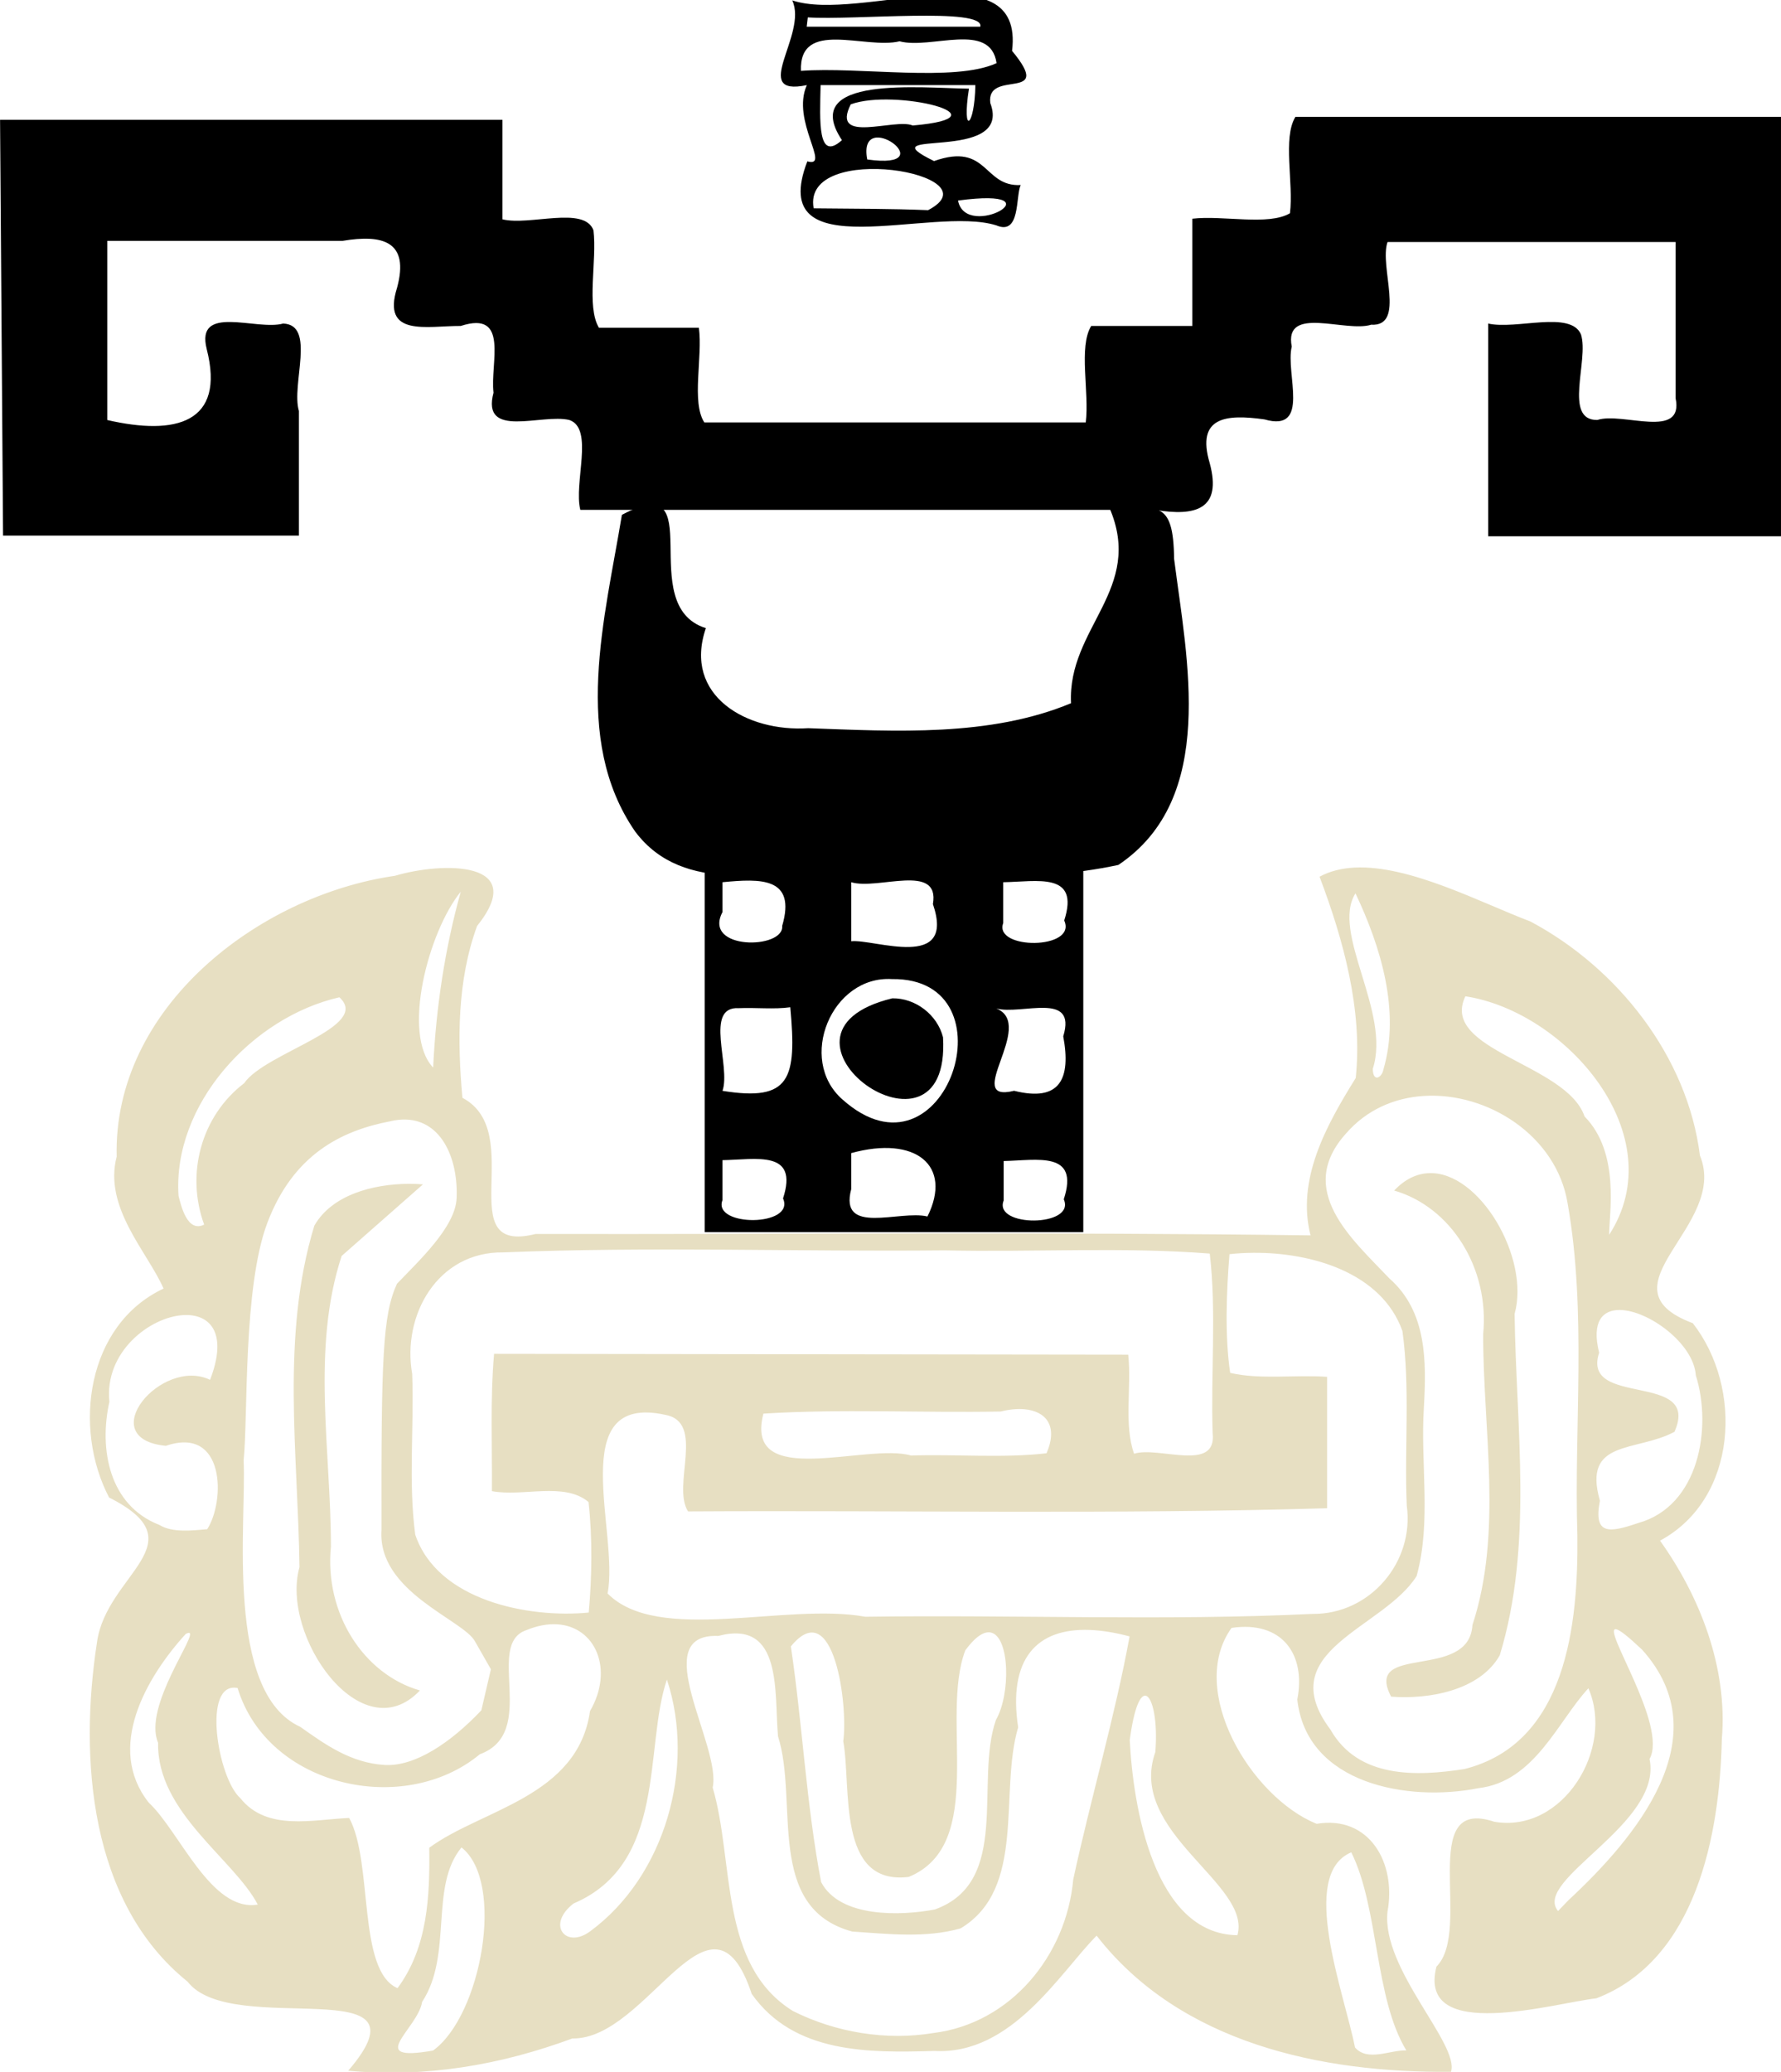
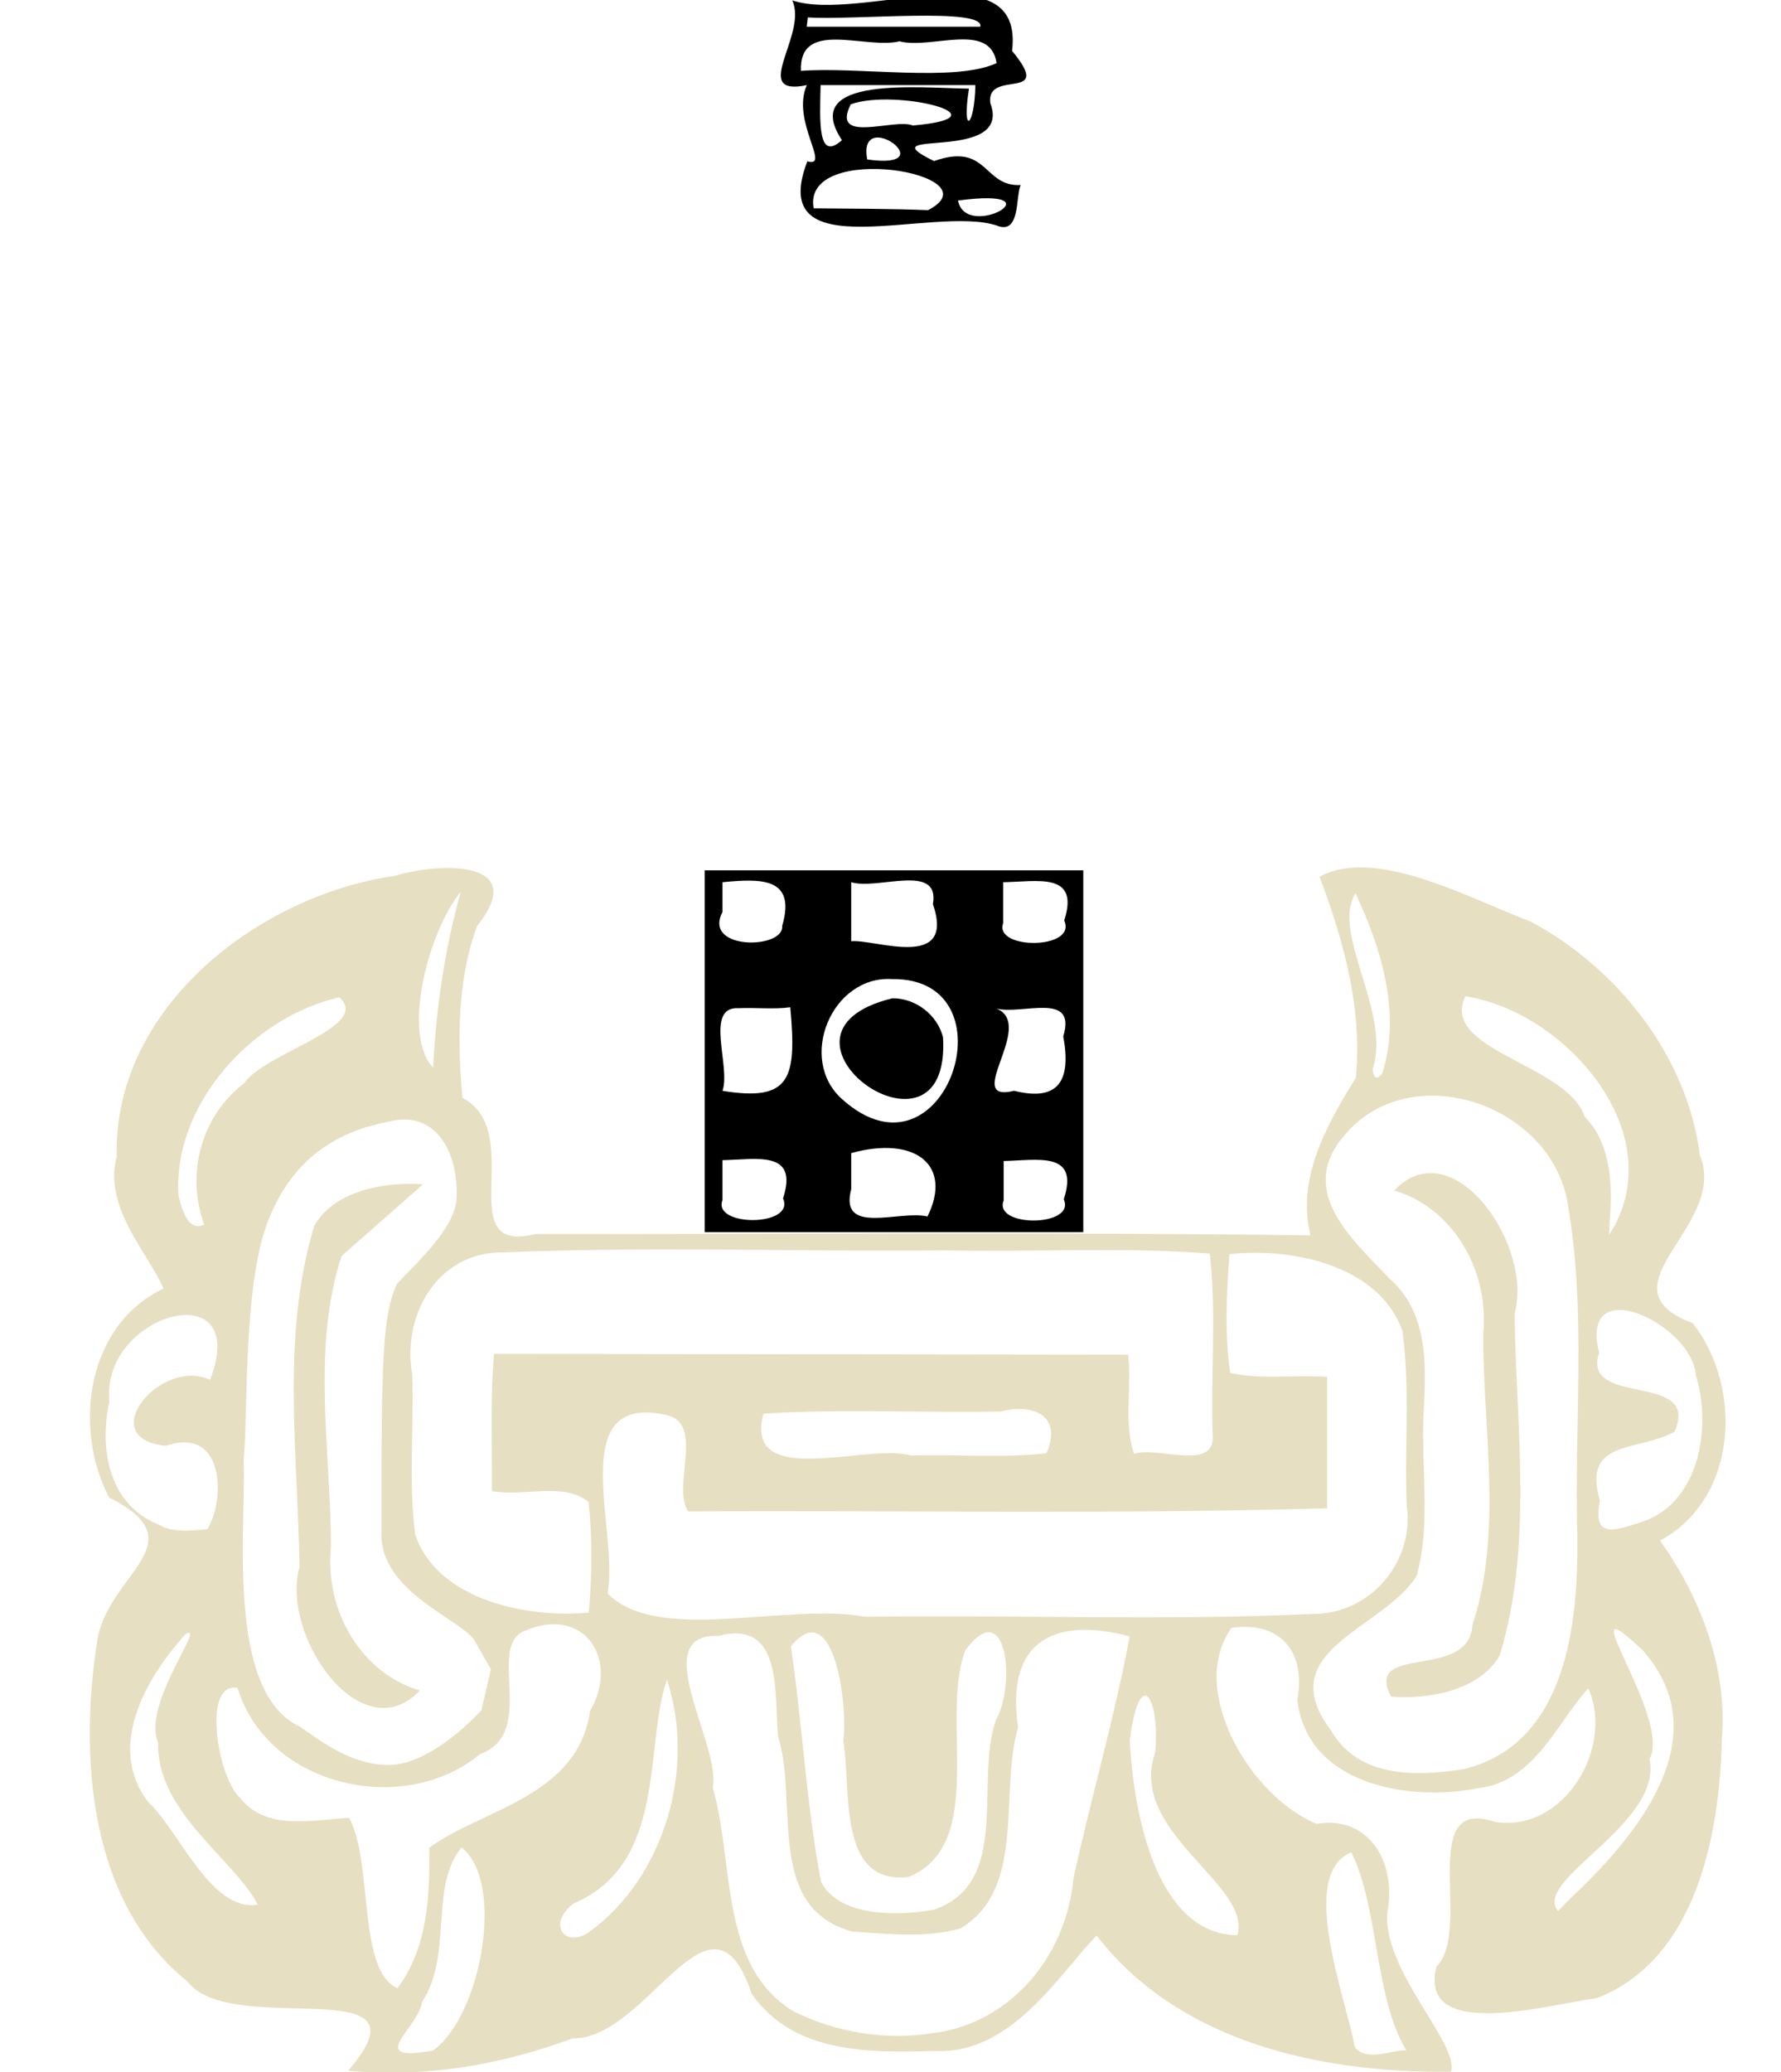
<svg xmlns="http://www.w3.org/2000/svg" xmlns:ns1="http://sodipodi.sourceforge.net/DTD/sodipodi-0.dtd" xmlns:ns2="http://www.inkscape.org/namespaces/inkscape" width="139.4" height="162.09" version="1.1" viewBox="0 0 36.883 42.887" id="svg5" ns1:docname="mapa_5.svg" ns2:version="1.4 (86a8ad7, 2024-10-11)">
  <defs id="defs5" />
  <ns1:namedview id="namedview5" pagecolor="#ffffff" bordercolor="#000000" borderopacity="0.25" ns2:showpageshadow="2" ns2:pageopacity="0.0" ns2:pagecheckerboard="0" ns2:deskcolor="#d1d1d1" ns2:zoom="4.9787156" ns2:cx="36.65604" ns2:cy="83.254403" ns2:window-width="1920" ns2:window-height="1009" ns2:window-x="-8" ns2:window-y="-8" ns2:window-maximized="1" ns2:current-layer="g5" />
  <g transform="translate(-.266 -2.741)" id="g5">
    <path d="m21.404 6.571c-0.782 0.041-0.673-0.893-1.795-0.496-1.456-0.714 1.647 0.073 1.165-1.201-0.092-0.722 1.346 2.613e-4 0.451-1.08 0.261-2.136-3.157-0.576-4.552-1.045 0.329 0.71-0.897 2.002 0.302 1.754-0.332 0.74 0.511 1.72 0.01 1.578-0.873 2.265 2.588 0.901 3.917 1.326 0.5 0.213 0.394-0.605 0.501-0.835zm-1.298 0.321c2.153-0.289 0.164 0.857 0 0zm-2.99 0.161c-0.257-1.412 3.811-0.713 2.37 0.038-0.79-0.032-1.58-0.029-2.37-0.038zm1.11-1.011c-0.215-1.129 1.638 0.23 0 0zm-0.966-1.539h3.205c-0.015 0.874-0.286 1.062-0.133 0.073-0.985-0.01-3.529-0.285-2.63 1.066-0.506 0.455-0.459-0.38-0.442-1.139zm0.624 0.398c0.909-0.335 3.32 0.262 1.284 0.438-0.368-0.16-1.706 0.398-1.284-0.438zm-1.031-0.692c-0.041-1.084 1.332-0.44 2.042-0.613 0.653 0.174 1.882-0.422 2.009 0.452-0.868 0.4-2.851 0.07-4.052 0.16zm0.142-1.108c0.952 0.064 3.67-0.217 3.572 0.193h-3.595l0.023-0.193z" stroke-width=".075" id="path1" />
    <path id="path2" d="M 28.32 20.699 C 28.057 20.712 27.811 20.77 27.593 20.888 C 28.088 22.196 28.49 23.652 28.342 25.055 C 27.726 26.043 27.113 27.156 27.406 28.312 C 22.078 28.239 16.702 28.292 11.356 28.283 C 9.582 28.73 11.198 26.18 9.842 25.464 C 9.736 24.293 9.731 23.038 10.146 21.908 C 11.233 20.553 9.431 20.577 8.445 20.869 C 5.607 21.278 2.607 23.605 2.682 26.683 C 2.405 27.737 3.328 28.666 3.653 29.413 C 2.061 30.161 1.77 32.296 2.525 33.738 C 4.405 34.684 2.465 35.321 2.274 36.737 C 1.903 39.141 2.118 42.122 4.149 43.758 C 5.076 44.956 9.318 43.463 7.477 45.603 C 9.076 45.75 10.613 45.491 12.119 44.935 C 13.685 44.965 14.993 41.481 15.834 44.014 C 16.711 45.256 18.27 45.233 19.618 45.193 C 21.215 45.282 22.209 43.584 22.976 42.807 C 24.707 45.035 27.639 45.652 30.315 45.625 C 30.498 45.053 28.873 43.498 29 42.312 C 29.188 41.298 28.62 40.31 27.532 40.492 C 26.174 39.942 24.844 37.73 25.77 36.437 C 26.816 36.281 27.315 36.985 27.132 37.919 C 27.323 39.673 29.428 40.045 30.884 39.754 C 32.049 39.619 32.531 38.364 33.16 37.687 C 33.706 38.93 32.637 40.695 31.211 40.449 C 29.597 39.91 30.771 42.688 30.014 43.448 C 29.605 45.049 32.484 44.195 33.326 44.104 C 35.397 43.309 35.881 40.712 35.924 38.739 C 36.05 37.243 35.456 35.766 34.644 34.631 C 36.252 33.766 36.368 31.468 35.323 30.13 C 33.328 29.381 36.076 28.12 35.47 26.659 C 35.215 24.613 33.766 22.774 31.958 21.814 C 30.932 21.426 29.46 20.642 28.32 20.699 z M 9.808 21.198 C 9.479 22.374 9.295 23.603 9.236 24.838 C 8.578 24.149 9.138 22.021 9.808 21.198 z M 28.337 21.232 C 28.861 22.339 29.27 23.672 28.915 24.88 C 28.888 25.039 28.702 25.161 28.695 24.867 C 29.078 23.686 27.823 22.046 28.337 21.232 z M 30.613 23.363 C 32.703 23.682 34.924 26.241 33.59 28.301 C 33.589 27.864 33.823 26.605 33.081 25.85 C 32.709 24.757 30.071 24.486 30.613 23.363 z M 7.294 23.384 C 7.972 23.996 5.756 24.527 5.322 25.162 C 4.429 25.845 4.11 27.043 4.494 28.089 C 4.147 28.261 4.017 27.708 3.963 27.493 C 3.838 25.608 5.484 23.797 7.294 23.384 z M 29.749 25.426 C 31.069 25.341 32.503 26.248 32.731 27.653 C 33.128 29.907 32.862 32.229 32.932 34.516 C 32.953 36.352 32.711 38.83 30.59 39.359 C 29.604 39.511 28.395 39.558 27.818 38.541 C 26.587 36.902 28.915 36.458 29.603 35.364 C 29.913 34.24 29.679 33.039 29.753 31.882 C 29.807 30.927 29.821 29.891 29.039 29.203 C 28.256 28.379 27.084 27.375 28.142 26.202 C 28.572 25.707 29.149 25.464 29.749 25.426 z M 8.678 25.915 C 9.412 25.941 9.756 26.725 9.722 27.542 C 9.698 28.142 8.929 28.849 8.487 29.313 C 8.19 29.96 8.16 30.848 8.166 34.411 C 8.079 35.692 9.862 36.268 10.102 36.715 L 10.432 37.293 L 10.234 38.143 C 9.591 38.823 8.851 39.31 8.233 39.274 C 7.527 39.232 6.997 38.847 6.483 38.484 C 4.915 37.769 5.373 34.256 5.311 32.966 C 5.405 32.078 5.294 29.383 5.806 28.043 C 6.341 26.641 7.329 26.147 8.339 25.952 C 8.46 25.923 8.573 25.911 8.678 25.915 z M 29.852 27.024 C 29.609 27.035 29.365 27.144 29.138 27.384 C 30.306 27.72 31.117 28.982 30.981 30.361 C 30.98 32.349 31.39 34.458 30.759 36.378 C 30.691 37.545 28.492 36.744 29.075 37.86 C 29.848 37.92 30.908 37.738 31.325 37.004 C 32.021 34.717 31.663 32.286 31.632 29.937 C 31.957 28.786 30.907 26.976 29.852 27.024 z M 8.723 27.245 C 7.997 27.25 7.139 27.47 6.775 28.112 C 6.079 30.4 6.437 32.829 6.468 35.179 C 6.068 36.595 7.75 39.011 8.962 37.732 C 7.794 37.396 6.982 36.134 7.119 34.755 C 7.119 32.767 6.71 30.658 7.341 28.738 L 9.025 27.256 C 8.929 27.248 8.827 27.245 8.723 27.245 z M 15.257 28.608 C 16.781 28.617 18.307 28.638 19.829 28.622 C 21.651 28.664 23.539 28.547 25.319 28.689 C 25.46 29.877 25.338 31.175 25.379 32.405 C 25.471 33.229 24.252 32.668 23.752 32.832 C 23.536 32.223 23.703 31.451 23.631 30.781 C 19.253 30.775 14.876 30.77 10.498 30.764 C 10.416 31.7 10.46 32.665 10.453 33.606 C 11.097 33.728 11.947 33.408 12.454 33.831 C 12.537 34.569 12.525 35.391 12.458 36.119 C 11.209 36.241 9.324 35.871 8.865 34.506 C 8.72 33.415 8.843 32.287 8.802 31.181 C 8.587 29.972 9.324 28.645 10.691 28.664 C 12.21 28.602 13.733 28.6 15.257 28.608 z M 26.22 28.673 C 27.416 28.663 28.875 29.077 29.309 30.29 C 29.473 31.474 29.347 32.703 29.399 33.905 C 29.561 35.073 28.639 36.159 27.448 36.147 C 24.369 36.295 21.27 36.161 18.185 36.206 C 16.539 35.906 13.897 36.782 12.848 35.724 C 13.095 34.479 11.948 31.576 14.036 32.025 C 14.885 32.173 14.171 33.488 14.515 34.026 C 18.925 34 23.35 34.09 27.749 33.96 L 27.749 31.24 C 27.088 31.193 26.361 31.303 25.742 31.158 C 25.629 30.396 25.664 29.477 25.728 28.701 C 25.884 28.684 26.049 28.674 26.22 28.673 z M 33.81 29.856 C 34.403 29.861 35.342 30.551 35.385 31.208 C 35.728 32.302 35.448 33.916 34.195 34.265 C 33.586 34.472 33.262 34.519 33.399 33.804 C 33.033 32.523 34.146 32.805 34.943 32.378 C 35.505 31.114 33.006 31.889 33.383 30.741 C 33.222 30.096 33.454 29.853 33.81 29.856 z M 4.066 29.962 C 4.607 29.933 4.995 30.32 4.616 31.302 C 3.611 30.819 2.18 32.521 3.701 32.668 C 4.928 32.249 4.934 33.807 4.557 34.394 C 4.25 34.421 3.831 34.47 3.568 34.306 C 2.522 33.901 2.313 32.734 2.531 31.757 C 2.424 30.725 3.371 29.999 4.066 29.962 z M 21.482 31.911 C 21.925 31.951 22.184 32.253 21.939 32.822 C 21.041 32.927 20.059 32.838 19.131 32.869 C 18.224 32.599 15.663 33.598 16.075 32.002 C 17.677 31.9 19.358 31.988 20.99 31.958 C 21.166 31.914 21.334 31.898 21.482 31.911 z M 11.791 36.362 C 12.602 36.401 12.984 37.302 12.485 38.158 C 12.23 39.943 10.231 40.192 9.155 40.988 C 9.169 41.981 9.127 43.048 8.498 43.894 C 7.66 43.53 7.999 41.287 7.497 40.371 C 6.745 40.402 5.791 40.652 5.241 39.959 C 4.774 39.546 4.442 37.537 5.186 37.681 C 5.812 39.734 8.636 40.352 10.203 39.052 C 11.429 38.603 10.296 36.777 11.167 36.483 C 11.394 36.389 11.604 36.353 11.791 36.362 z M 33.736 36.465 C 33.81 36.479 33.974 36.606 34.273 36.888 C 35.903 38.698 34.128 40.791 32.751 42.07 L 32.532 42.297 C 31.991 41.65 34.708 40.495 34.427 39.15 C 34.812 38.46 33.418 36.405 33.736 36.465 z M 22.831 36.479 C 23.082 36.488 23.36 36.533 23.659 36.613 C 23.358 38.26 22.854 39.971 22.492 41.643 C 22.351 43.211 21.203 44.622 19.598 44.822 L 19.598 44.822 C 18.616 44.984 17.575 44.812 16.687 44.367 C 15.148 43.413 15.478 41.278 15.025 39.742 C 15.212 38.88 13.643 36.544 15.141 36.603 C 16.486 36.249 16.296 37.797 16.378 38.681 C 16.81 40.035 16.102 42.231 17.915 42.722 C 18.649 42.771 19.442 42.862 20.16 42.656 C 21.529 41.834 20.953 39.841 21.351 38.495 C 21.136 37.071 21.741 36.439 22.831 36.479 z M 20.779 36.531 C 21.177 36.604 21.202 37.803 20.89 38.344 C 20.449 39.615 21.208 41.697 19.626 42.265 L 19.626 42.265 C 18.927 42.399 17.66 42.442 17.271 41.698 C 16.965 40.107 16.885 38.436 16.644 36.82 C 17.536 35.728 17.833 38.048 17.729 38.784 C 17.903 39.728 17.584 41.777 19.086 41.591 C 20.721 40.916 19.722 38.31 20.257 36.9 C 20.473 36.608 20.647 36.507 20.779 36.531 z M 4.175 36.539 C 4.393 36.531 3.217 38.062 3.54 38.815 C 3.51 40.255 5.115 41.225 5.604 42.164 C 4.636 42.326 3.985 40.646 3.344 40.051 C 2.456 38.925 3.282 37.474 4.112 36.562 C 4.14 36.547 4.16 36.54 4.175 36.539 z M 14.077 37.506 C 14.679 39.321 14.037 41.575 12.493 42.713 C 11.99 43.093 11.57 42.586 12.143 42.142 C 14.089 41.31 13.599 38.914 14.077 37.506 z M 23.994 37.841 C 24.136 37.872 24.244 38.366 24.192 39.007 C 23.603 40.668 26.195 41.739 25.892 42.798 C 24.154 42.775 23.73 40.114 23.662 38.759 C 23.754 38.073 23.884 37.817 23.994 37.841 z M 9.823 40.981 C 10.734 41.696 10.235 44.463 9.234 45.185 C 7.801 45.438 8.921 44.737 9.007 44.179 C 9.651 43.196 9.152 41.795 9.823 40.981 z M 28.25 41.082 C 28.823 42.237 28.728 44.093 29.39 45.182 C 29.061 45.17 28.586 45.423 28.327 45.121 C 28.106 43.995 27.153 41.542 28.25 41.082 z " style="fill:#e7dfc2" />
-     <path d="m 23.241,13.251 c 0.73,1.689 -0.871,2.479 -0.795,4.046 -1.687,0.701 -3.639,0.582 -5.443,0.517 -1.264,0.083 -2.599,-0.668 -2.119,-2.071 -1.508,-0.471 0.134,-3.343 -1.739,-2.345 -0.349,2.122 -1.049,4.642 0.276,6.557 1.019,1.352 2.799,0.767 4.242,0.918 1.919,-0.041 3.893,0.174 5.764,-0.229 2.054,-1.379 1.418,-4.256 1.154,-6.335 -0.016,-1.261 -0.356,-1.056 -1.34,-1.058 z" stroke-width="0.025" id="path3" ns1:nodetypes="ccccccccccc" />
-     <path d="m14.86 20.756v7.489h7.84v-7.489h-7.84zm0.368 0.246c0.791-0.077 1.533-0.106 1.236 0.905 0.045 0.488-1.653 0.507-1.236-0.287v-0.618zm2.666 0c0.547 0.168 1.842-0.412 1.692 0.453 0.477 1.394-1.214 0.717-1.692 0.769 0-0.407 1e-6 -0.814 1e-6 -1.221zm3.148 0c0.695-0.01 1.592-0.222 1.263 0.792 0.276 0.61-1.47 0.611-1.263 0.053v-0.844zm-2.304 2.005c2.562-0.034 1.107 4.404-1.03 2.488-0.937-0.829-0.218-2.564 1.03-2.488zm0.007 0.398c-3.029 0.738 1.228 3.776 1.05 0.806-0.118-0.466-0.569-0.813-1.05-0.806zm-2.113 0.184c0.135 1.481 9e-3 1.96-1.404 1.731 0.178-0.506-0.387-1.754 0.339-1.711 0.348-0.015 0.737 0.028 1.064-0.019zm4.265 0.026c0.519 0.144 1.677-0.369 1.388 0.577 0.163 0.878-0.064 1.366-1.018 1.127-1.092 0.269 0.472-1.371-0.37-1.704zm-3.003 2.994c1.331-0.367 2.105 0.253 1.579 1.312-0.575-0.14-1.836 0.406-1.579-0.566v-0.746zm-2.666 0.146c0.693-0.011 1.584-0.22 1.254 0.792 0.261 0.59-1.469 0.593-1.254 0.035v-0.827zm5.823 0.018c0.692-0.013 1.575-0.217 1.245 0.792 0.255 0.578-1.466 0.585-1.245 0.026v-0.818z" stroke-width=".025" id="path4" />
-     <path d="m0.266 5.222h10.405v2.059c0.566 0.138 1.692-0.285 1.885 0.226 0.076 0.635-0.151 1.572 0.113 2.018h2.07c0.081 0.609-0.159 1.541 0.113 1.96h7.899c0.078-0.625-0.154-1.561 0.113-1.997h2.094v-2.22c0.636-0.075 1.574 0.151 2.022-0.113 0.078-0.625-0.155-1.56 0.113-1.995h10.056v8.681h-6.064v-4.403c0.584 0.132 1.709-0.276 1.922 0.226 0.169 0.534-0.374 1.78 0.339 1.77 0.52-0.171 1.8 0.418 1.62-0.453v-3.231h-5.965c-0.178 0.506 0.387 1.754-0.339 1.712-0.53 0.169-1.813-0.415-1.645 0.453-0.136 0.554 0.403 1.785-0.566 1.507-0.789-0.11-1.418-0.059-1.133 0.905 0.26 0.96-0.293 1.107-1.131 0.968h-11.903c-0.142-0.554 0.29-1.681-0.226-1.86-0.573-0.14-1.83 0.405-1.572-0.566-0.074-0.613 0.337-1.71-0.679-1.381-0.701-0.003-1.644 0.238-1.318-0.792 0.259-0.959-0.292-1.109-1.131-0.969h-4.871v3.708c1.41 0.325 2.454 0.071 2.059-1.471-0.236-0.939 1.033-0.373 1.584-0.526 0.686 0.026 0.162 1.262 0.326 1.81v2.58h-6.127c-0.021-2.869-0.041-5.738-0.062-8.607z" stroke-width=".025" id="path5" />
+     <path d="m14.86 20.756v7.489h7.84v-7.489h-7.84zm0.368 0.246c0.791-0.077 1.533-0.106 1.236 0.905 0.045 0.488-1.653 0.507-1.236-0.287v-0.618zm2.666 0c0.547 0.168 1.842-0.412 1.692 0.453 0.477 1.394-1.214 0.717-1.692 0.769 0-0.407 1e-6 -0.814 1e-6 -1.221zm3.148 0c0.695-0.01 1.592-0.222 1.263 0.792 0.276 0.61-1.47 0.611-1.263 0.053v-0.844zm-2.304 2.005c2.562-0.034 1.107 4.404-1.03 2.488-0.937-0.829-0.218-2.564 1.03-2.488zm0.007 0.398c-3.029 0.738 1.228 3.776 1.05 0.806-0.118-0.466-0.569-0.813-1.05-0.806m-2.113 0.184c0.135 1.481 9e-3 1.96-1.404 1.731 0.178-0.506-0.387-1.754 0.339-1.711 0.348-0.015 0.737 0.028 1.064-0.019zm4.265 0.026c0.519 0.144 1.677-0.369 1.388 0.577 0.163 0.878-0.064 1.366-1.018 1.127-1.092 0.269 0.472-1.371-0.37-1.704zm-3.003 2.994c1.331-0.367 2.105 0.253 1.579 1.312-0.575-0.14-1.836 0.406-1.579-0.566v-0.746zm-2.666 0.146c0.693-0.011 1.584-0.22 1.254 0.792 0.261 0.59-1.469 0.593-1.254 0.035v-0.827zm5.823 0.018c0.692-0.013 1.575-0.217 1.245 0.792 0.255 0.578-1.466 0.585-1.245 0.026v-0.818z" stroke-width=".025" id="path4" />
  </g>
</svg>